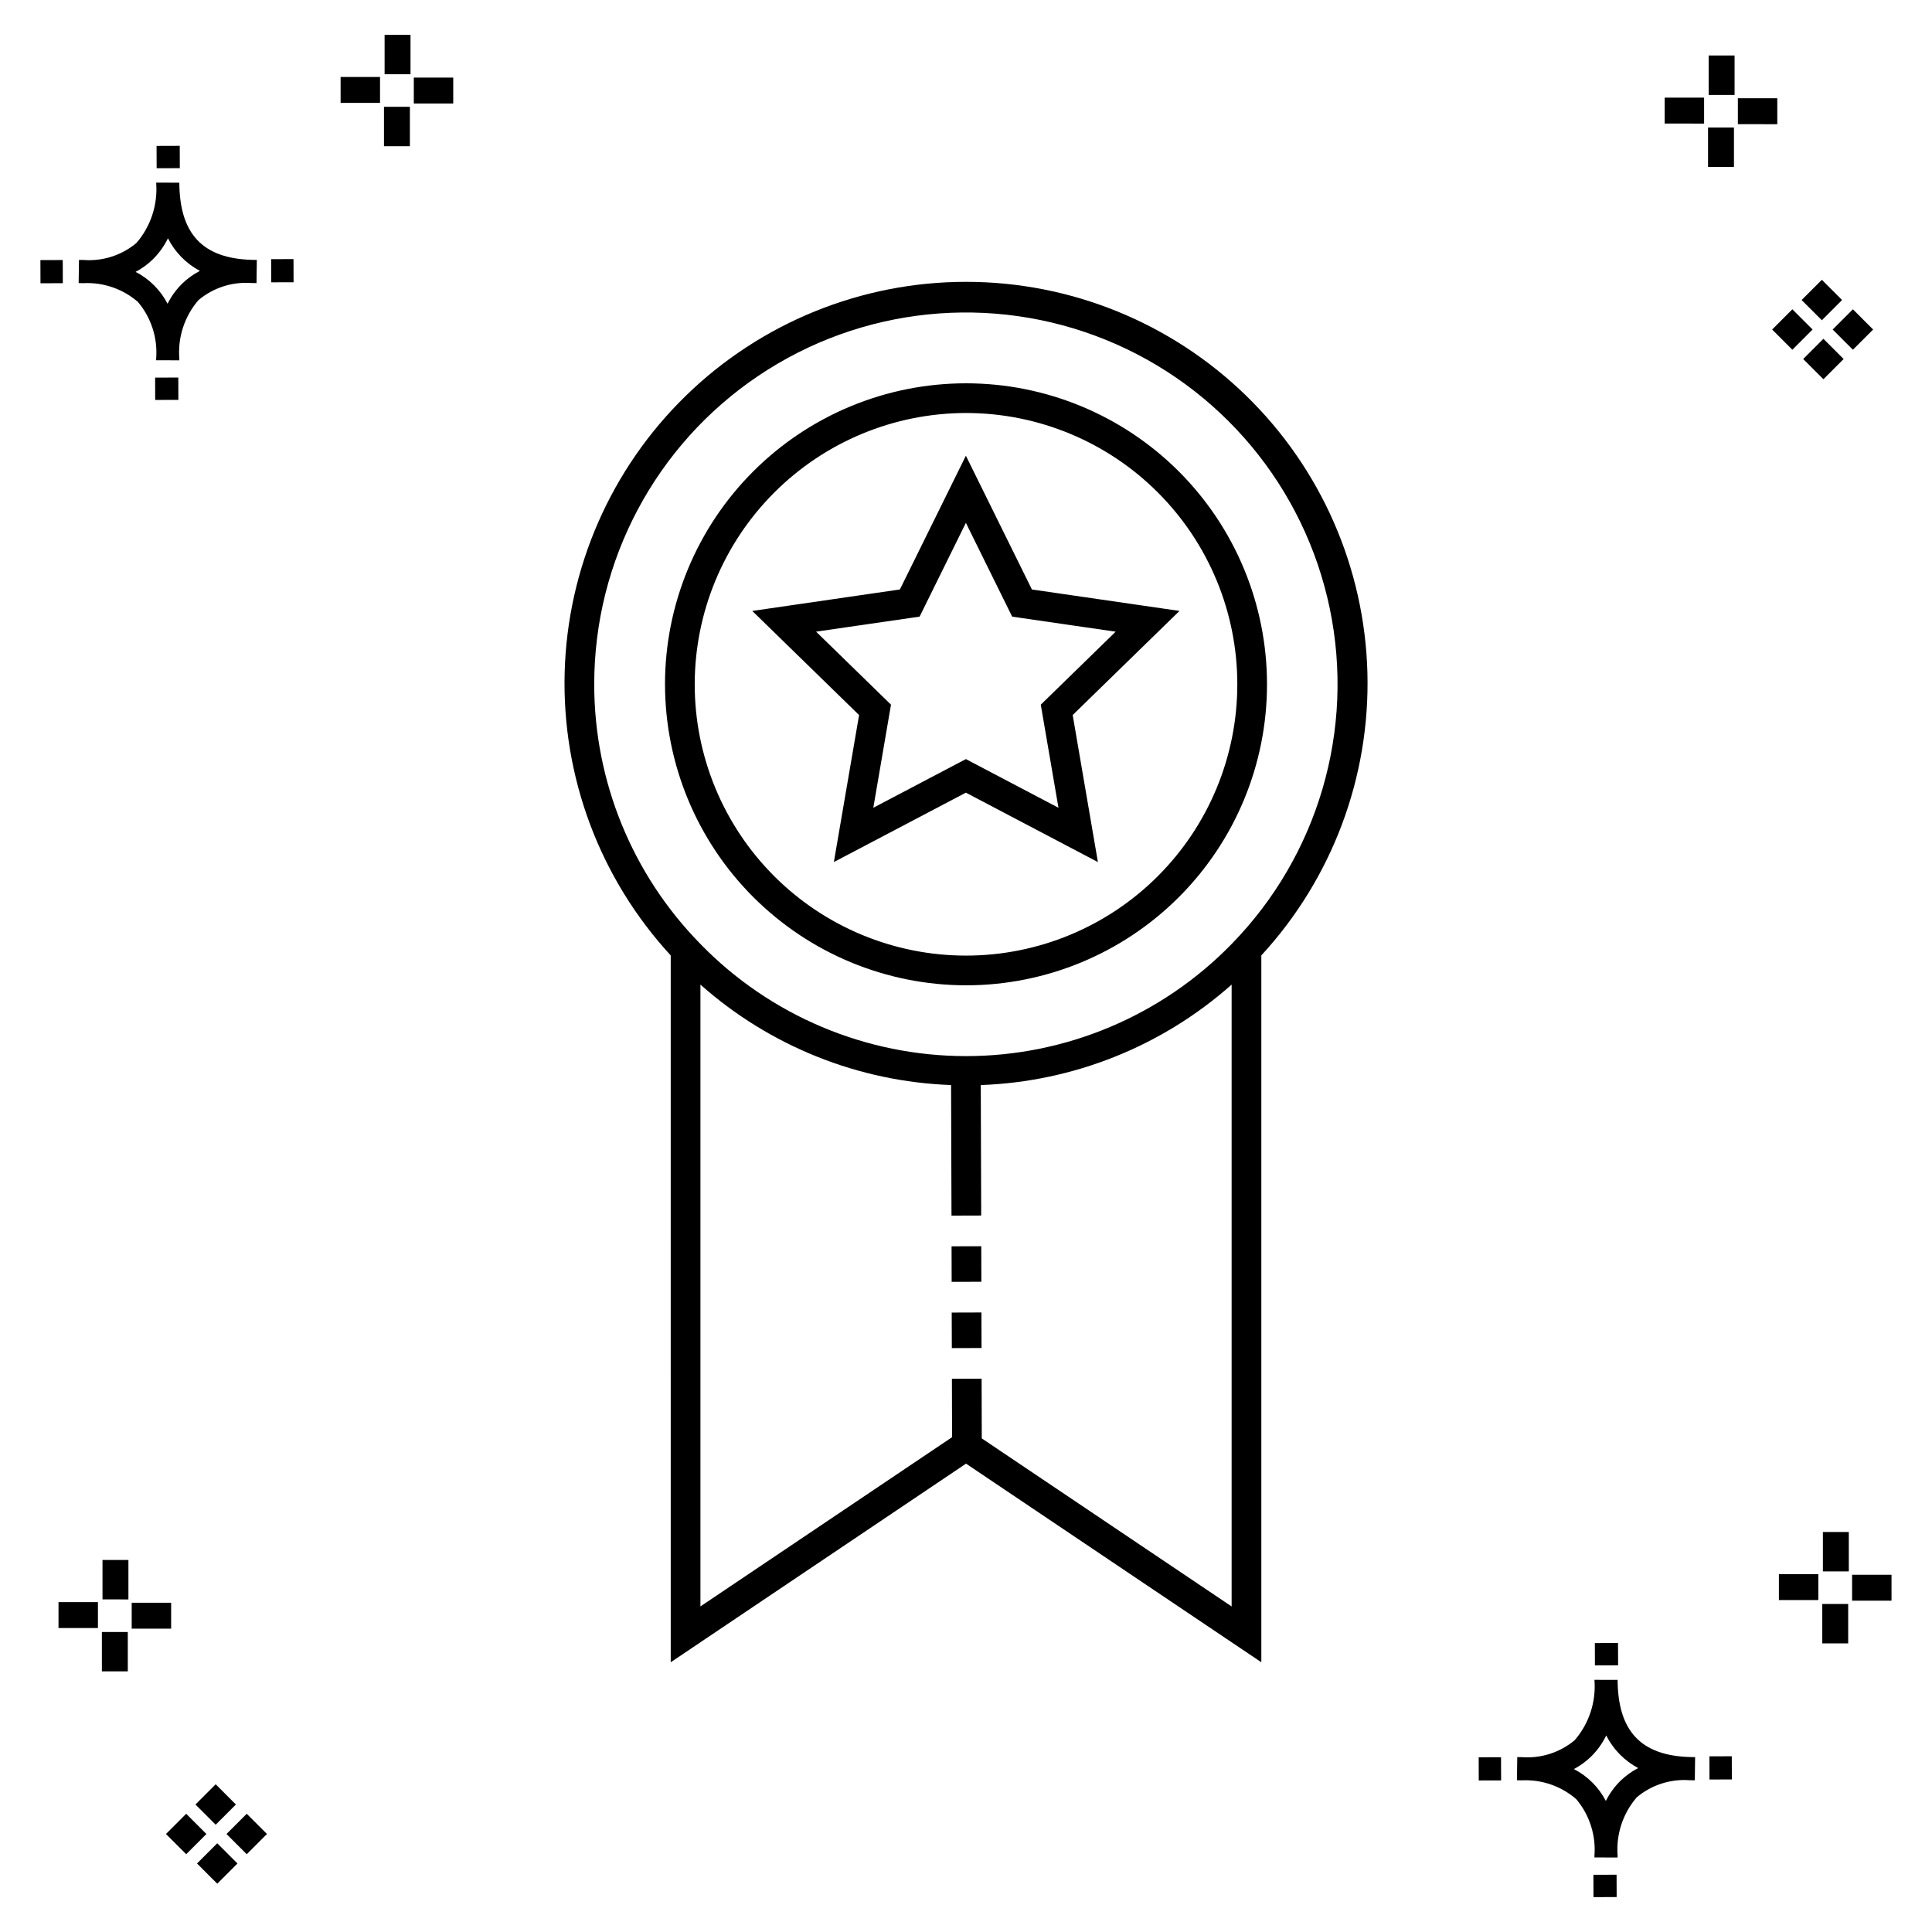
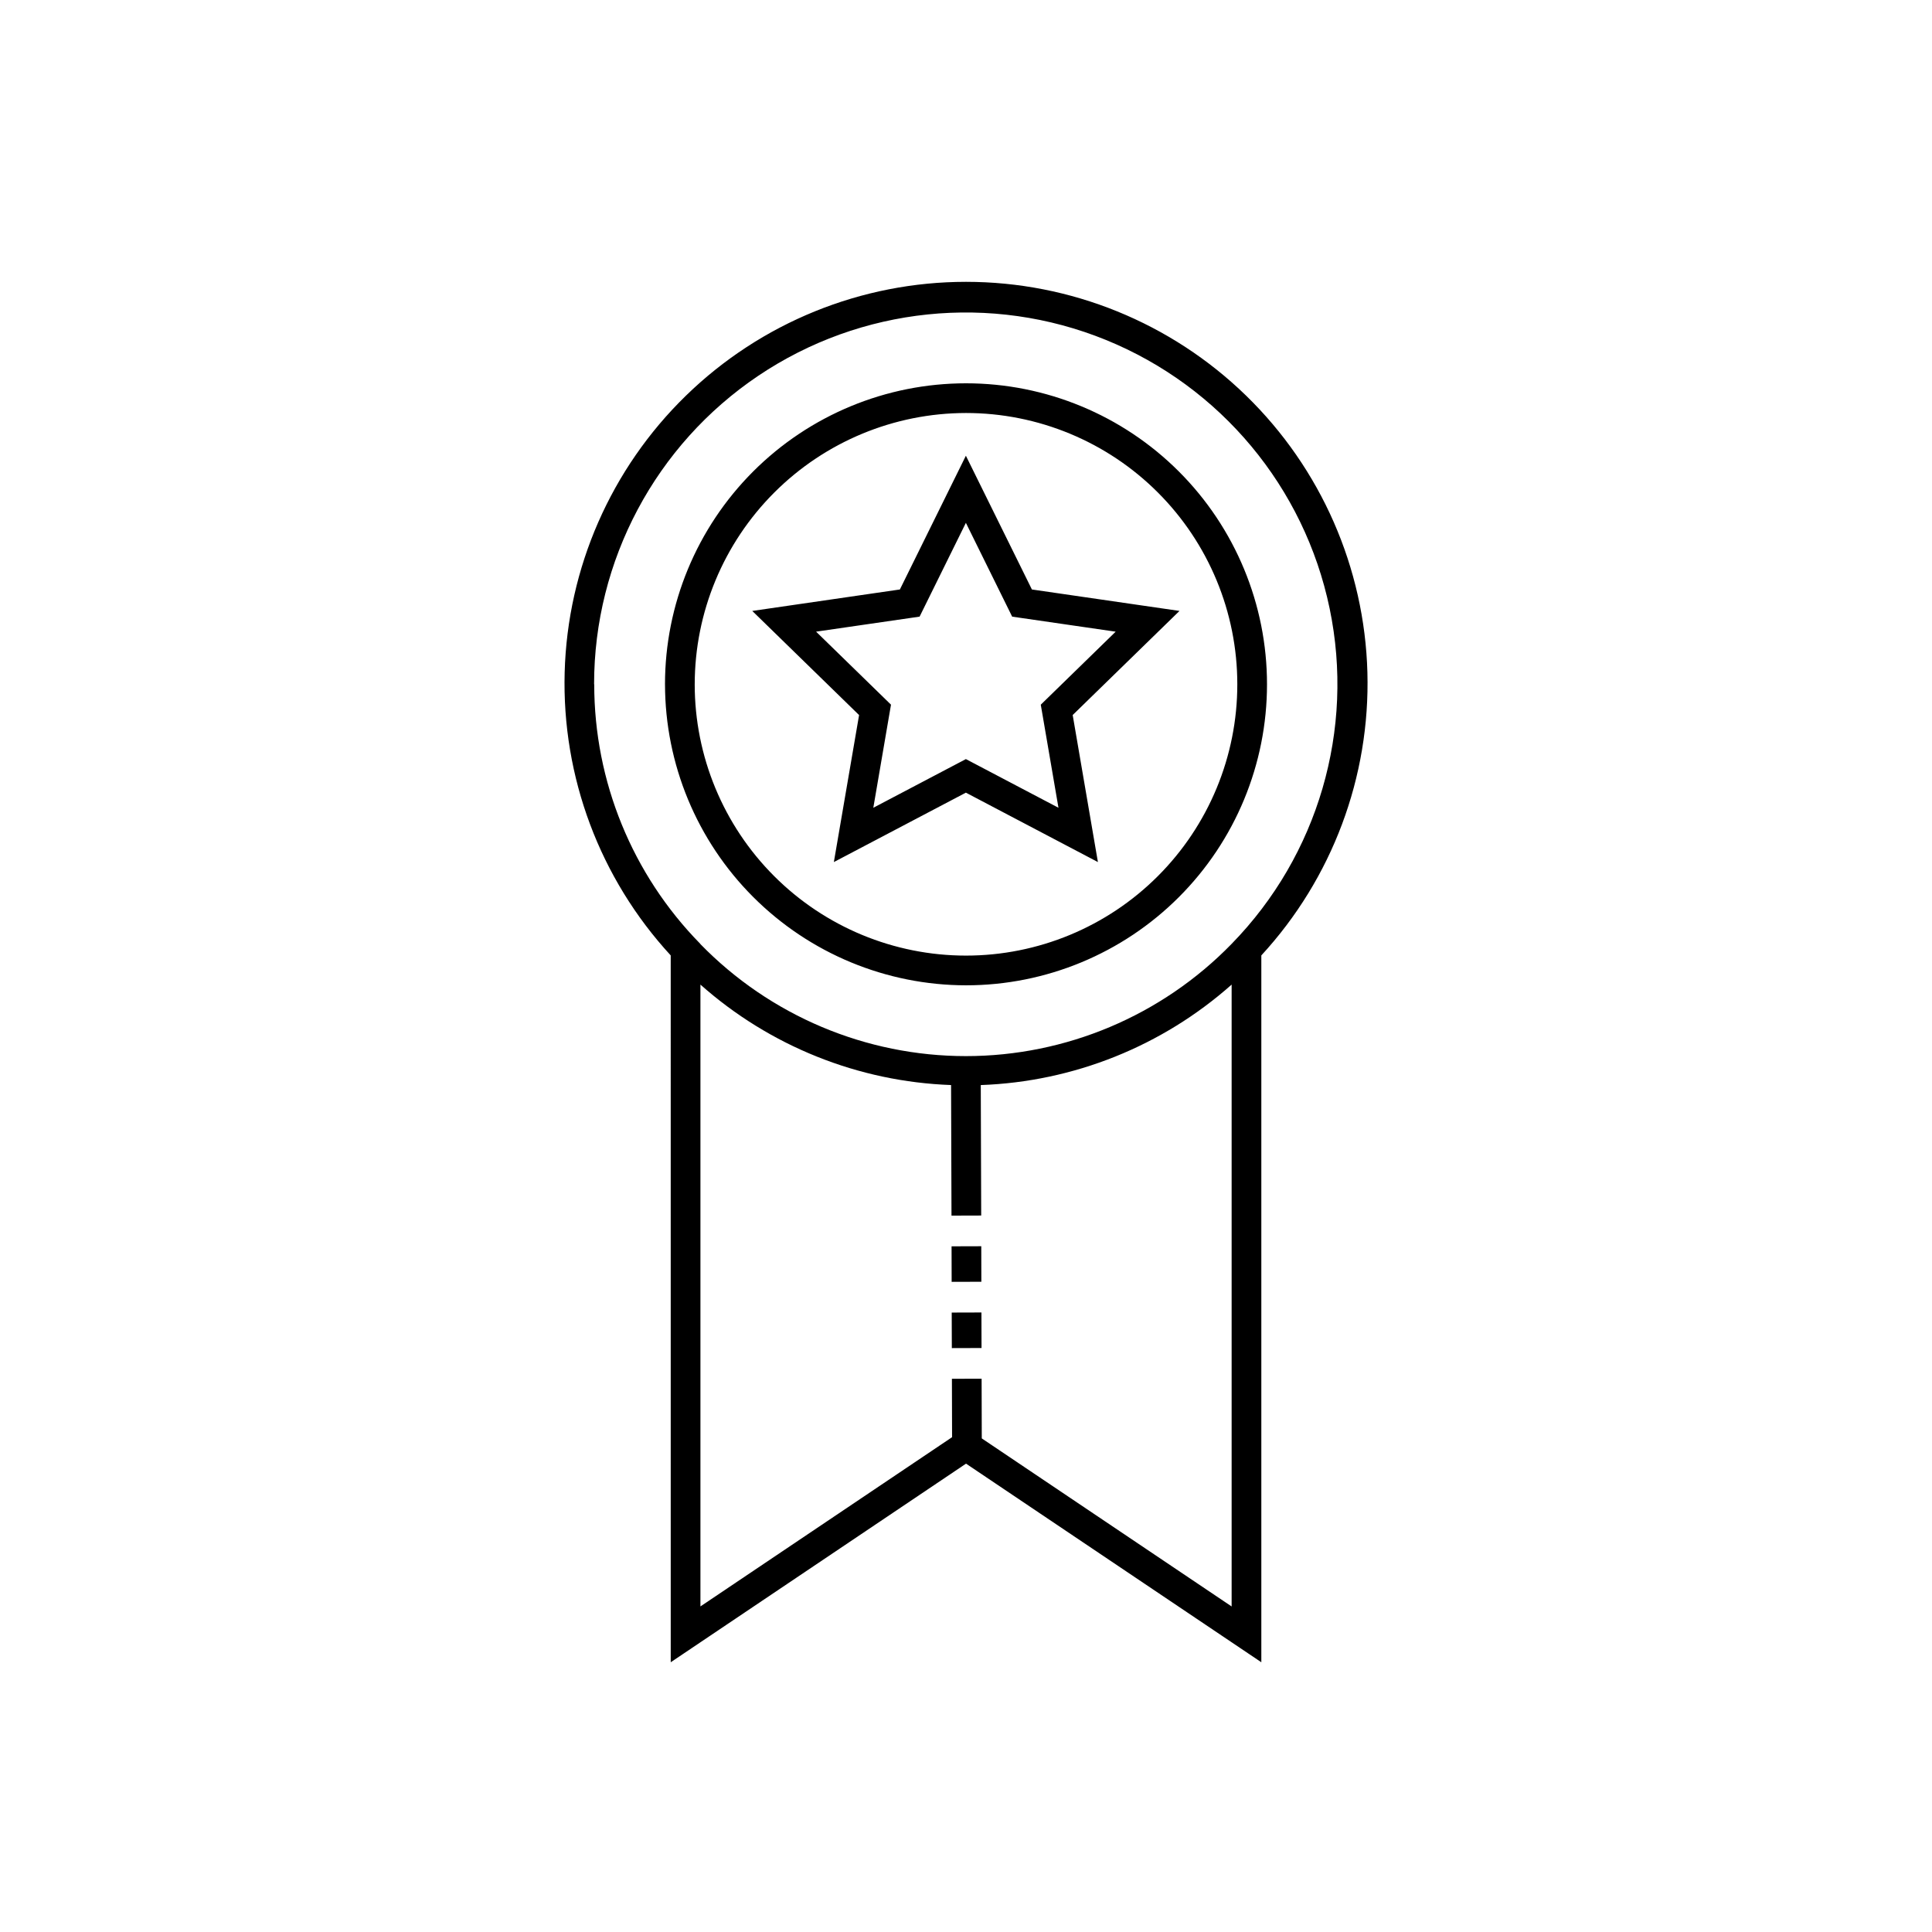
<svg xmlns="http://www.w3.org/2000/svg" fill="#000000" width="800px" height="800px" version="1.1" viewBox="144 144 512 512">
  <g>
-     <path d="m191.25 244.05 0.02 5.922-6.141 0.02-0.02-5.922zm19.43-31.188c0.43 0.023 0.914 0.008 1.383 0.02l-0.082 6.141c-0.441 0.008-0.914-0.004-1.363-0.02-5.094-0.375-10.129 1.258-14.035 4.543-3.688 4.285-5.508 9.867-5.059 15.504v0.441l-6.141-0.016v-0.438c0.43-5.449-1.309-10.848-4.836-15.023-3.984-3.449-9.145-5.231-14.406-4.973h-0.004c-0.426 0-0.855-0.008-1.293-0.02l0.086-6.141c0.434 0 0.863 0.008 1.285 0.02h0.004c5.051 0.367 10.043-1.246 13.926-4.496 3.816-4.414 5.707-10.18 5.238-16l6.141 0.008c0.07 13.547 6.168 20.074 19.156 20.449zm-13.707 2.922v0.004c-3.644-1.938-6.602-4.953-8.465-8.637-1.027 2.113-2.418 4.035-4.102 5.672-1.332 1.281-2.836 2.367-4.469 3.227 3.633 1.871 6.594 4.824 8.473 8.449 0.988-1.988 2.301-3.797 3.887-5.352 1.387-1.344 2.961-2.473 4.676-3.359zm-42.266-2.856 0.02 6.141 5.922-0.016-0.02-6.141zm67.074-0.266-5.926 0.016 0.02 6.141 5.926-0.016zm-30.129-24.098-0.02-5.922-6.141 0.02 0.02 5.922zm435.57 45.219 5.359 5.359-5.359 5.359-5.359-5.359zm7.816-7.816 5.359 5.359-5.359 5.359-5.359-5.359zm-16.043 0 5.359 5.359-5.359 5.359-5.359-5.359zm7.816-7.816 5.359 5.359-5.359 5.359-5.359-5.359zm-11.809-41.238-10.449-0.004v-6.867h10.449zm-19.398-0.164-10.449-0.004v-6.867h10.449zm7.914 11.484h-6.867v-10.438h6.867zm0.164-19.07-6.867-0.004v-10.449h6.867zm-339.57 2.266-10.449-0.004v-6.867h10.449zm-19.398-0.164-10.449-0.004v-6.867h10.449zm7.914 11.484h-6.867v-10.441h6.867zm0.164-19.07h-6.867v-10.453h6.867zm313.48 477.16 0.02 5.922 6.141-0.02-0.02-5.922zm25.57-31.203c0.43 0.023 0.914 0.008 1.383 0.02l-0.082 6.141c-0.441 0.008-0.914-0.004-1.363-0.02-5.09-0.375-10.129 1.254-14.031 4.539-3.691 4.285-5.512 9.867-5.062 15.504v0.441l-6.141-0.016v-0.438c0.43-5.449-1.309-10.848-4.836-15.023-3.984-3.449-9.141-5.231-14.406-4.973h-0.004c-0.426 0-0.855-0.008-1.293-0.02l0.086-6.141c0.434 0 0.863 0.008 1.285 0.02h0.004c5.051 0.367 10.043-1.246 13.926-4.496 3.82-4.414 5.707-10.18 5.238-16l6.141 0.008c0.07 13.551 6.168 20.078 19.156 20.453zm-13.707 2.922c-3.644-1.938-6.602-4.953-8.465-8.637-1.027 2.117-2.418 4.035-4.102 5.676-1.332 1.277-2.836 2.363-4.469 3.227 3.633 1.867 6.594 4.82 8.473 8.449 0.988-1.988 2.305-3.797 3.887-5.356 1.387-1.34 2.961-2.473 4.676-3.359zm-42.266-2.856 0.02 6.141 5.922-0.016-0.02-6.141zm67.074-0.27-5.926 0.016 0.02 6.141 5.926-0.016zm-30.129-24.098-0.02-5.922-6.141 0.02 0.02 5.922zm72.461-17.141h-10.449v-6.867h10.449zm-19.398-0.164h-10.449v-6.867h10.449zm7.914 11.484h-6.867v-10.438h6.867zm0.164-19.07h-6.867v-10.449h6.867zm-432.38 72.043 5.359 5.359-5.359 5.359-5.359-5.359zm7.816-7.816 5.359 5.359-5.359 5.359-5.359-5.359zm-16.043 0 5.359 5.359-5.359 5.359-5.359-5.359zm7.816-7.816 5.359 5.359-5.359 5.359-5.359-5.359zm-11.809-41.238-10.449-0.004v-6.867h10.449zm-19.398-0.164-10.449-0.004v-6.867h10.449zm7.914 11.484-6.867-0.008v-10.434h6.867zm0.164-19.07-6.867-0.008v-10.445h6.867z" />
-     <path d="m404.09 491.82 0.027 9.418-7.871 0.023-0.031-9.418zm-0.043-17.555-7.871 0.023 0.023 9.414 7.871-0.023zm-83.812-148.92h-0.004c0.004-21.156 8.41-41.445 23.367-56.402 14.961-14.961 35.25-23.363 56.406-23.363s41.445 8.406 56.406 23.367c14.957 14.961 23.363 35.25 23.359 56.406 0 21.152-8.402 41.445-23.363 56.402-14.957 14.961-35.246 23.363-56.402 23.363-21.152-0.023-41.426-8.438-56.383-23.391-14.953-14.957-23.363-35.23-23.387-56.383zm7.871 0c0 19.07 7.574 37.355 21.059 50.84 13.48 13.484 31.77 21.059 50.836 21.059 19.07 0 37.355-7.574 50.84-21.059 13.484-13.48 21.059-31.77 21.059-50.84 0-19.066-7.574-37.355-21.059-50.836-13.48-13.484-31.77-21.059-50.836-21.059-19.062 0.02-37.34 7.602-50.816 21.082-13.48 13.477-21.062 31.75-21.082 50.812zm150.16 71.848v187.32l-78.258-52.633-78.258 52.633-0.004-187.32c-18.781-20.387-28.863-47.297-28.105-75.004 0.754-27.707 12.293-54.027 32.16-73.355 19.863-19.332 46.488-30.145 74.207-30.145 27.715 0 54.34 10.812 74.207 30.145 19.863 19.328 31.402 45.648 32.16 73.355 0.754 27.707-9.328 54.617-28.109 75.004zm-176.79-71.844v-0.004c-0.004 25.727 10.09 50.426 28.113 68.785h0.035v0.039c18.488 18.996 43.875 29.711 70.387 29.711 26.508 0 51.895-10.715 70.387-29.711v-0.039h0.035c22.914-23.461 32.648-56.793 25.965-88.898-6.684-32.109-28.914-58.785-59.289-71.148-30.375-12.367-64.914-8.805-92.125 9.504-27.211 18.309-43.523 48.961-43.508 81.758zm168.92 244.38v-164.8c-18.395 16.332-41.902 25.746-66.48 26.625l0.113 34.574-7.871 0.023-0.113-34.598-0.004-0.004c-24.559-0.891-48.043-10.301-66.418-26.621v164.79l66.688-44.848-0.043-15.477 7.871-0.023 0.043 15.82zm-98.73-236.23-28.305-27.594 39.117-5.688 17.492-35.445 17.496 35.445 39.113 5.684-28.305 27.59 6.684 38.965-34.988-18.395-34.988 18.395zm8.457-2.754-4.684 27.32 24.531-12.898 24.535 12.898-4.688-27.316 19.848-19.348-27.43-3.984-12.266-24.859-12.266 24.855-27.43 3.984z" />
+     <path d="m404.09 491.82 0.027 9.418-7.871 0.023-0.031-9.418zm-0.043-17.555-7.871 0.023 0.023 9.414 7.871-0.023zm-83.812-148.92h-0.004c0.004-21.156 8.41-41.445 23.367-56.402 14.961-14.961 35.25-23.363 56.406-23.363s41.445 8.406 56.406 23.367c14.957 14.961 23.363 35.25 23.359 56.406 0 21.152-8.402 41.445-23.363 56.402-14.957 14.961-35.246 23.363-56.402 23.363-21.152-0.023-41.426-8.438-56.383-23.391-14.953-14.957-23.363-35.23-23.387-56.383zm7.871 0c0 19.07 7.574 37.355 21.059 50.84 13.48 13.484 31.77 21.059 50.836 21.059 19.07 0 37.355-7.574 50.84-21.059 13.484-13.48 21.059-31.77 21.059-50.84 0-19.066-7.574-37.355-21.059-50.836-13.48-13.484-31.77-21.059-50.836-21.059-19.062 0.02-37.34 7.602-50.816 21.082-13.48 13.477-21.062 31.75-21.082 50.812zm150.16 71.848v187.32l-78.258-52.633-78.258 52.633-0.004-187.32c-18.781-20.387-28.863-47.297-28.105-75.004 0.754-27.707 12.293-54.027 32.16-73.355 19.863-19.332 46.488-30.145 74.207-30.145 27.715 0 54.34 10.812 74.207 30.145 19.863 19.328 31.402 45.648 32.16 73.355 0.754 27.707-9.328 54.617-28.109 75.004zm-176.79-71.844v-0.004c-0.004 25.727 10.09 50.426 28.113 68.785v0.039c18.488 18.996 43.875 29.711 70.387 29.711 26.508 0 51.895-10.715 70.387-29.711v-0.039h0.035c22.914-23.461 32.648-56.793 25.965-88.898-6.684-32.109-28.914-58.785-59.289-71.148-30.375-12.367-64.914-8.805-92.125 9.504-27.211 18.309-43.523 48.961-43.508 81.758zm168.92 244.38v-164.8c-18.395 16.332-41.902 25.746-66.48 26.625l0.113 34.574-7.871 0.023-0.113-34.598-0.004-0.004c-24.559-0.891-48.043-10.301-66.418-26.621v164.79l66.688-44.848-0.043-15.477 7.871-0.023 0.043 15.82zm-98.73-236.23-28.305-27.594 39.117-5.688 17.492-35.445 17.496 35.445 39.113 5.684-28.305 27.59 6.684 38.965-34.988-18.395-34.988 18.395zm8.457-2.754-4.684 27.32 24.531-12.898 24.535 12.898-4.688-27.316 19.848-19.348-27.43-3.984-12.266-24.859-12.266 24.855-27.43 3.984z" />
  </g>
</svg>